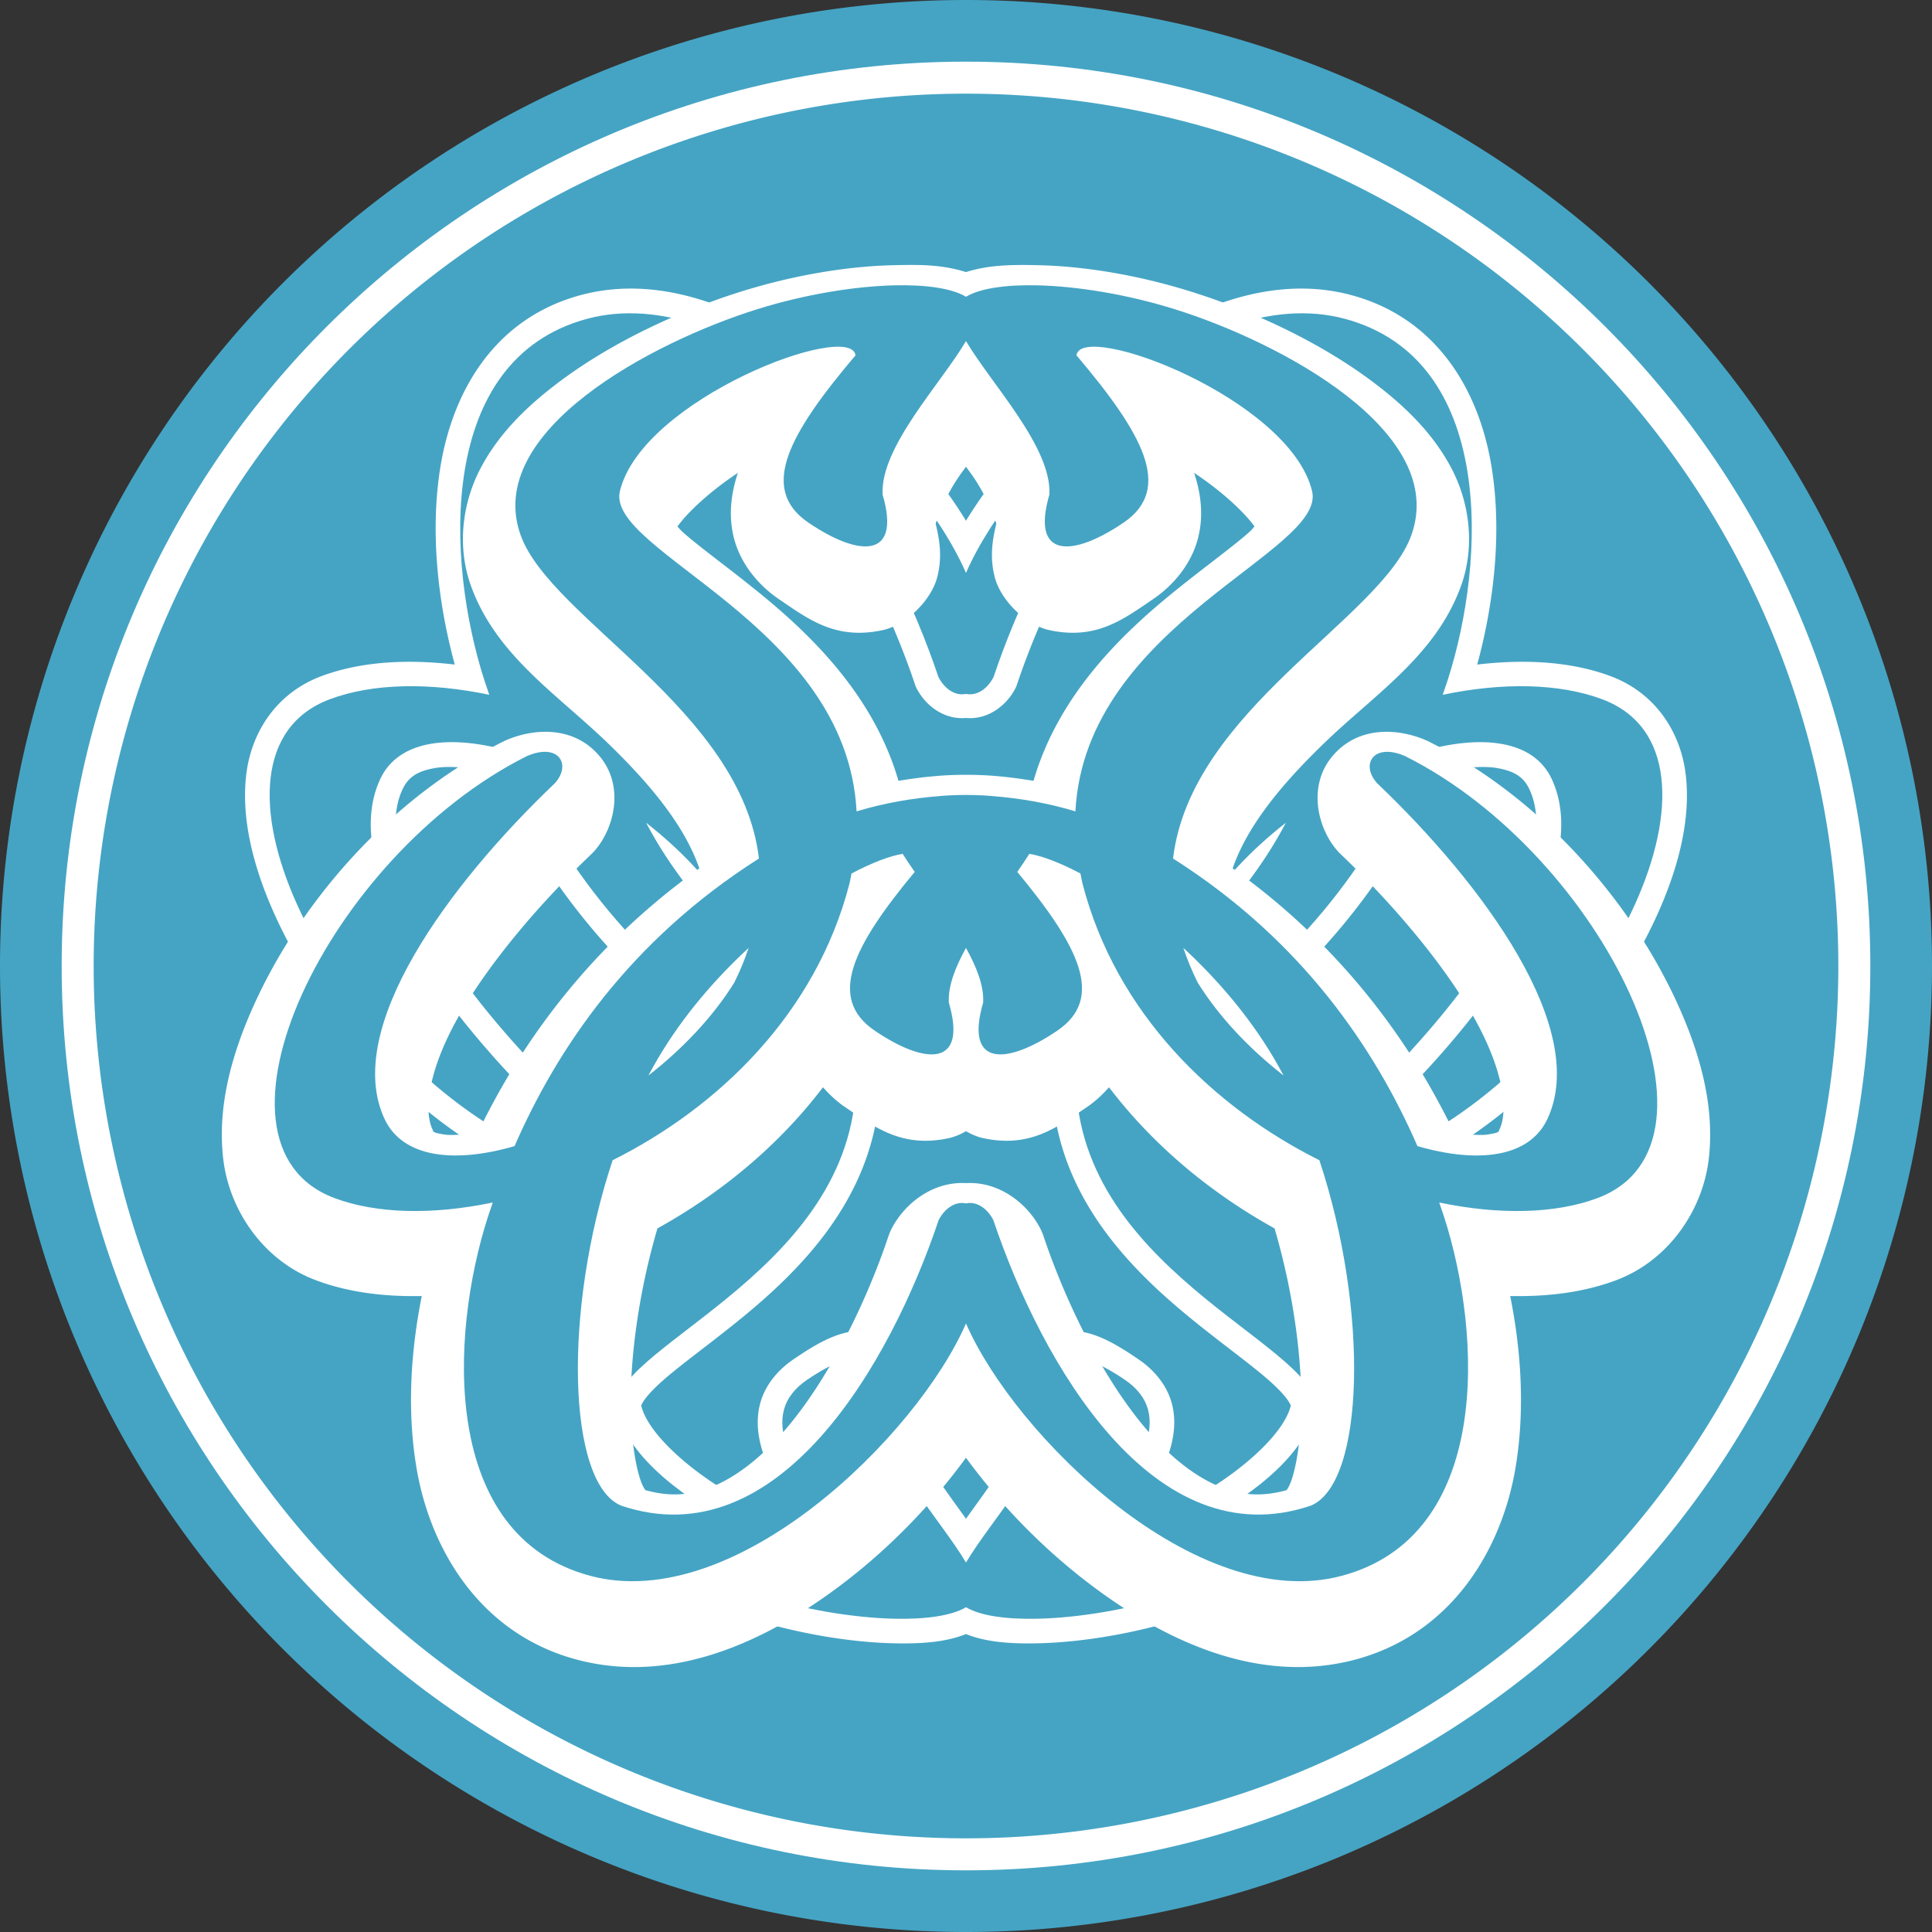
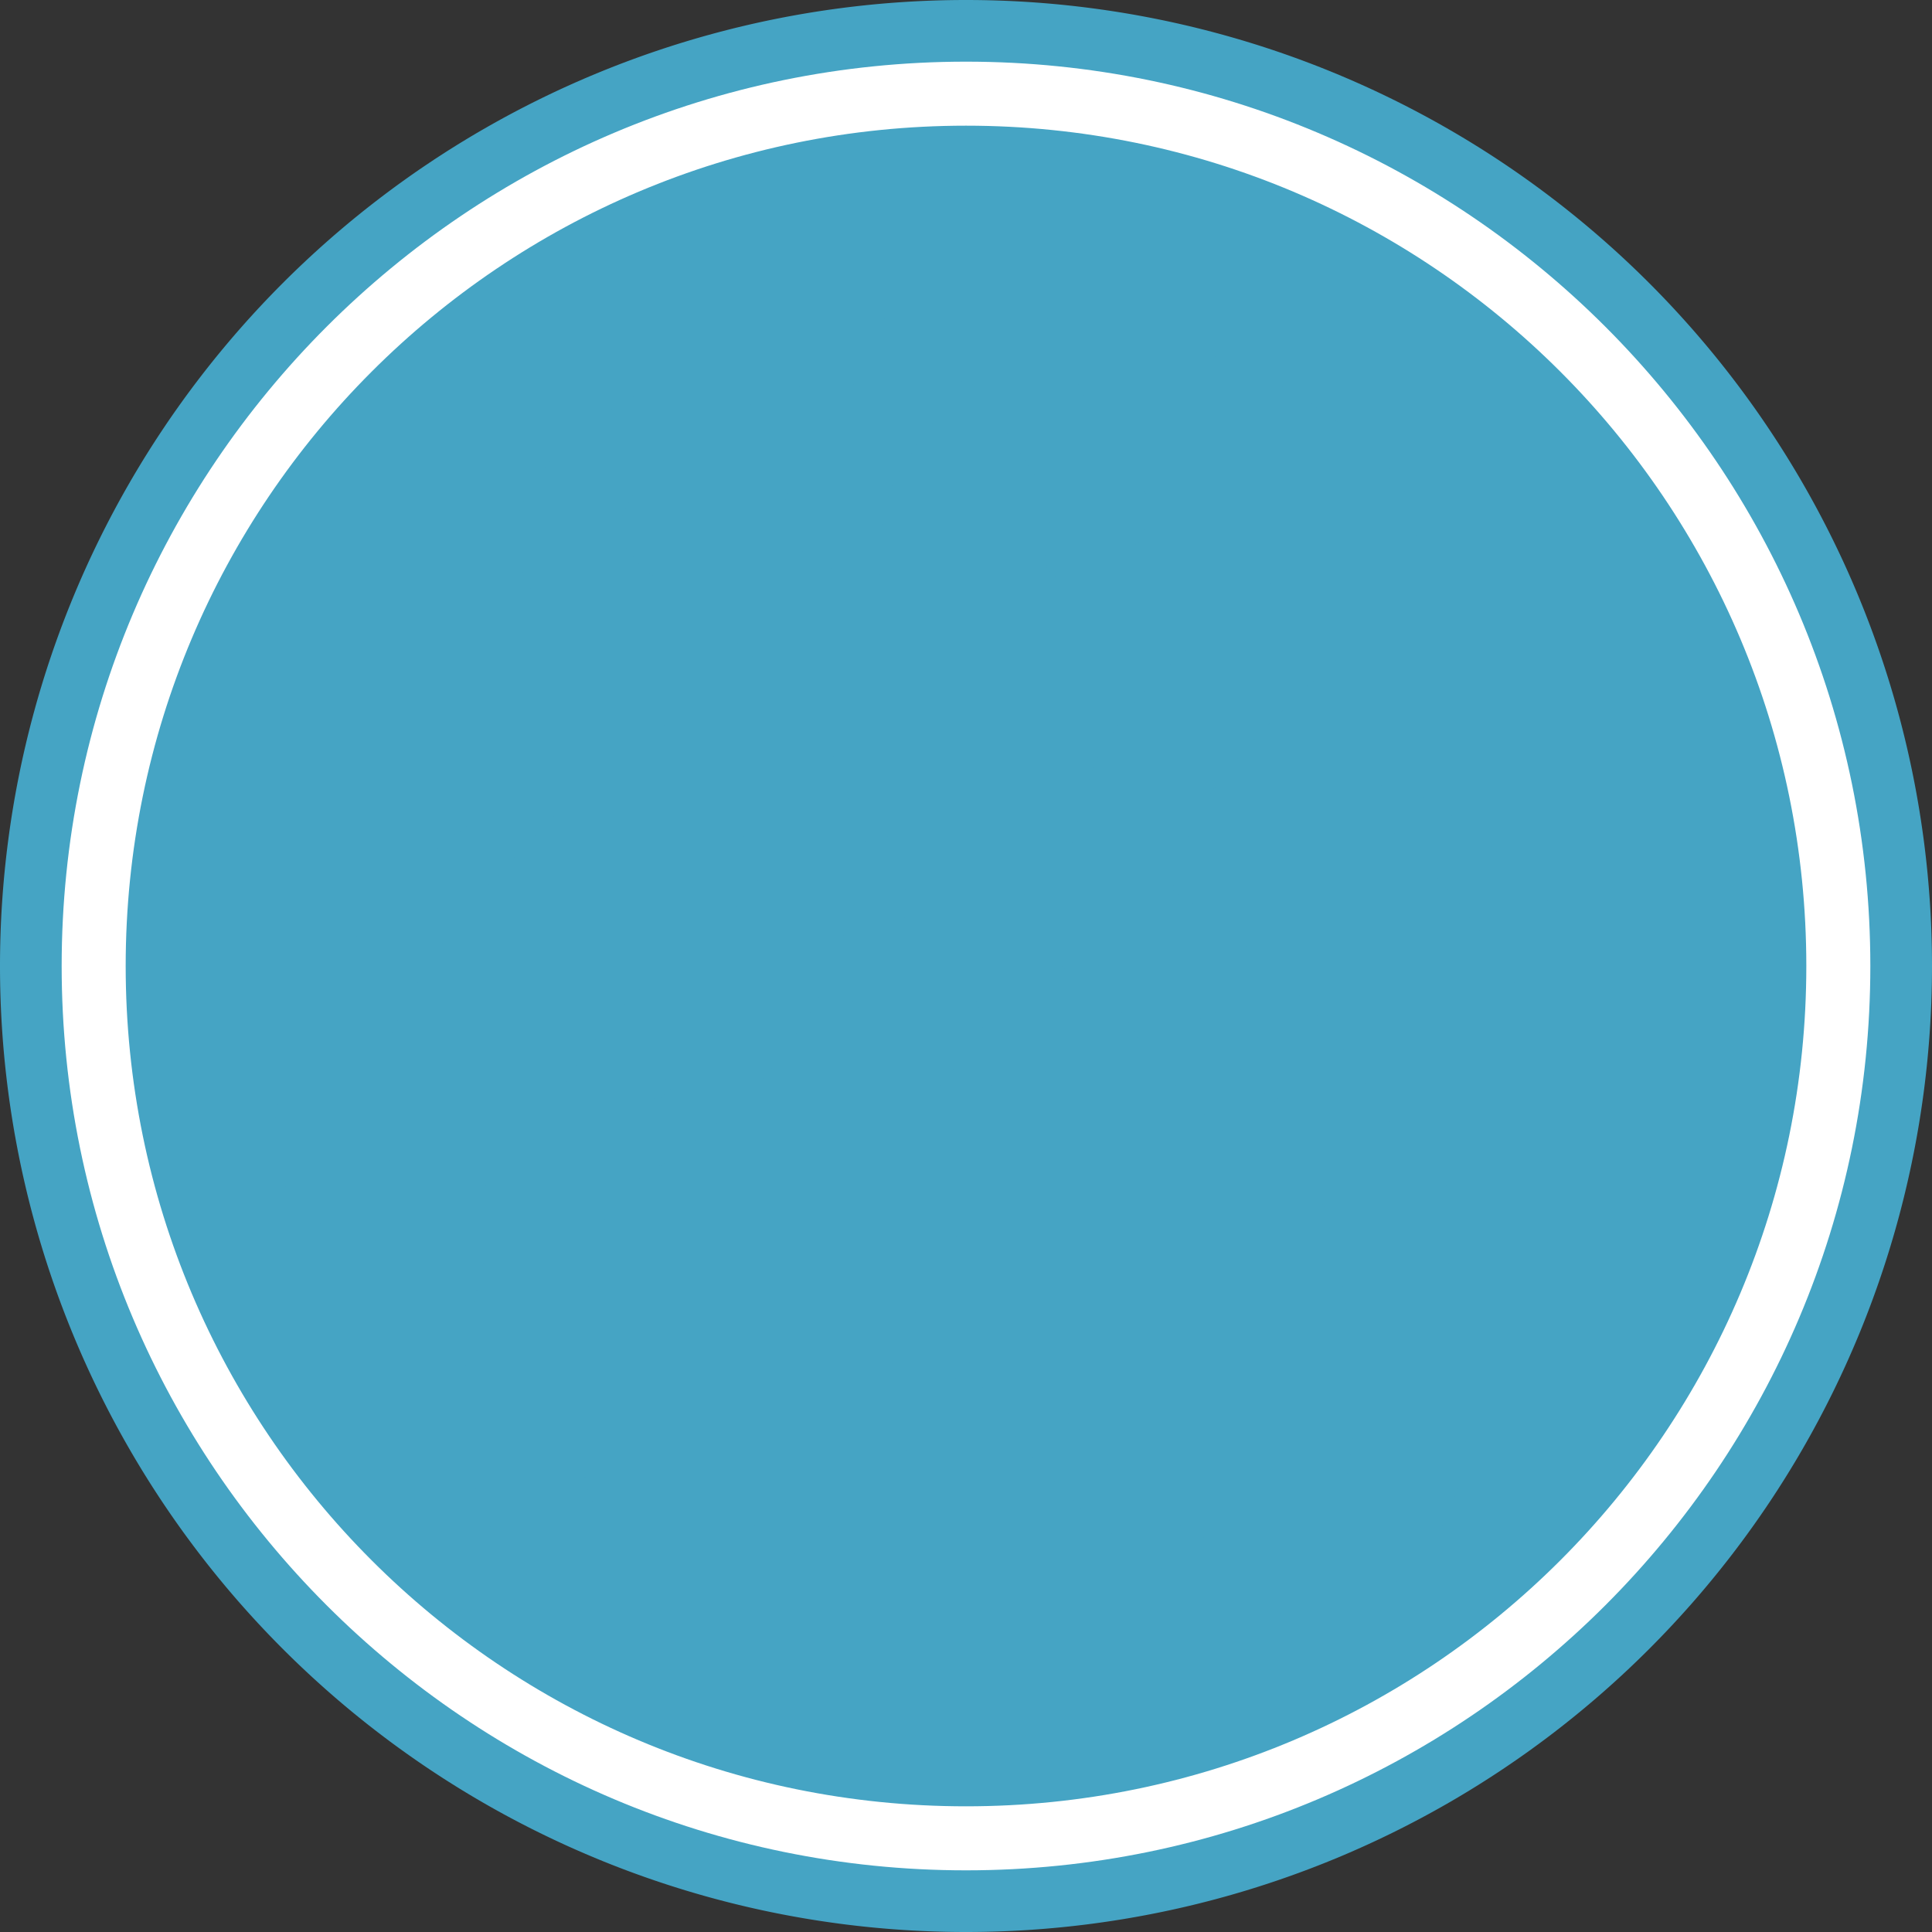
<svg xmlns="http://www.w3.org/2000/svg" xmlns:ns1="http://sodipodi.sourceforge.net/DTD/sodipodi-0.dtd" xmlns:ns2="http://www.inkscape.org/namespaces/inkscape" version="1.1" id="svg914" width="470" height="470" viewBox="0 0 470 470" ns1:docname="sc-logo.svg" ns2:version="1.1 (c68e22c387, 2021-05-23)">
  <rect x="0" y="0" width="470" height="470" fill="#333333" stroke="none" />
  <defs id="defs918" />
  <ns1:namedview id="namedview916" pagecolor="#ffffff" bordercolor="#111111" borderopacity="1" ns2:pageshadow="0" ns2:pageopacity="0" ns2:pagecheckerboard="1" showgrid="false" ns2:zoom="1.7544384" ns2:cx="43.318705" ns2:cy="96.042129" ns2:window-width="1920" ns2:window-height="1057" ns2:window-x="-8" ns2:window-y="-8" ns2:window-maximized="1" ns2:current-layer="layer1" fit-margin-top="0" fit-margin-left="0" fit-margin-right="0" fit-margin-bottom="0" />
  <g ns2:groupmode="layer" id="layer1" ns2:label="logo" transform="translate(186.533,43.553)">
    <g id="g8045-2" transform="matrix(0.856,0,0,-0.856,18.976,634.904)" style="fill:#f9fcfe;fill-opacity:1;stroke:#45a4c4;stroke-width:9.343;stroke-miterlimit:4;stroke-dasharray:none;stroke-opacity:1;paint-order:stroke fill markers" />
    <path style="color:#000000;fill:#45a4c4;stroke-width:4.172;stroke-linecap:round;stroke-linejoin:round;-inkscape-stroke:none;paint-order:stroke fill markers" d="m 283.467,191.447 a 235,235 0 0 1 -235,235 235,235 0 0 1 -235,-235 A 235,235 0 0 1 48.467,-43.553 235,235 0 0 1 283.467,191.447 Z" id="path12341" />
    <g id="path12341-2">
      <path style="color:#000000;fill:#ffffff;stroke-linecap:round;stroke-linejoin:round;-inkscape-stroke:none;paint-order:stroke fill markers" d="m 48.467,-28.553 c -121.41,2e-6 -220,98.59 -220,220 0,121.41 98.59,220 220,220 121.41,-10e-6 220,-98.59 220,-220 0,-121.41 -98.59,-220 -220,-220 z m 0,15.574 c 112.993,3e-6 204.426,91.432 204.426,204.426 0,112.993 -91.432,204.426 -204.426,204.426 -112.993,-10e-6 -204.426,-91.432 -204.426,-204.426 -1e-5,-112.993 91.432,-204.426 204.426,-204.426 z" id="path34894" />
-       <path style="color:#000000;fill:#45a4c4;stroke-width:15.574;stroke-linecap:round;stroke-linejoin:round;-inkscape-stroke:none;paint-order:stroke fill markers" d="M 260.68,191.447 A 212.213,212.213 0 0 1 48.467,403.66 212.213,212.213 0 0 1 -163.746,191.447 212.213,212.213 0 0 1 48.467,-20.766 212.213,212.213 0 0 1 260.68,191.447 Z" id="path34896" />
    </g>
    <g id="path1165-64">
-       <path style="color:#000000;fill:#ffffff;stroke-linecap:round;stroke-linejoin:round;-inkscape-stroke:none;paint-order:stroke fill markers" d="m -29.637,26.768 c -5.205,-0.354 -10.42,0.071 -15.572,1.453 -20.79,5.575 -31.076,23.067 -34.143,41.562 -2.715,16.38 -0.488,33.871 3.451,48.336 -11.907,-1.41 -23.104,-0.684 -32.506,2.842 -10.77,4.039 -17.002,13.496 -18.229,24.002 -1.226,10.506 1.597,22.212 6.963,34.066 10.733,23.708 31.956,48.233 57.846,61.178 a 5.977,5.977 0 0 0 0.283,0.133 c 5.202,2.269 11.198,2.333 14.82,-1.9 3.622,-4.234 2.27,-10.429 -1.102,-14.197 a 5.977,5.977 0 0 0 -0.33,-0.342 c -12.709,-12.11 -25.42,-26.867 -33.451,-40.805 -8.031,-13.938 -10.834,-26.413 -7.008,-34.611 1.36,-2.914 3.508,-4.405 7.744,-5.168 3.684,-0.664 8.884,-0.154 14.574,1.225 10.425,22.835 27.895,48.119 57.426,67.91 -2.997,14.425 -13.645,27.07 -25.563,38.588 -12.848,12.417 -26.949,22.488 -31.812,35.799 -2.919,7.989 -1.762,16.214 1.812,23.119 3.575,6.905 9.317,12.791 15.98,17.975 13.327,10.367 30.553,17.971 44.002,22.166 12.251,3.821 24.803,5.868 35.268,6.111 6.889,0.16 12.709,-0.265 17.646,-2.248 4.94,1.985 10.76,2.408 17.65,2.248 10.465,-0.243 23.017,-2.29 35.268,-6.111 13.449,-4.195 30.675,-11.799 44.002,-22.166 6.663,-5.184 12.406,-11.07 15.98,-17.975 3.575,-6.905 4.732,-15.13 1.812,-23.119 -4.863,-13.31 -18.964,-23.382 -31.812,-35.799 -11.917,-11.518 -22.565,-24.163 -25.562,-38.588 29.531,-19.791 47,-45.075 57.426,-67.91 5.69,-1.379 10.89,-1.888 14.574,-1.225 4.236,0.763 6.382,2.254 7.742,5.168 3.826,8.198 1.023,20.673 -7.008,34.611 -8.031,13.938 -20.74,28.695 -33.449,40.805 a 5.977,5.977 0 0 0 -0.33,0.342 c -3.371,3.768 -4.724,9.963 -1.102,14.197 3.622,4.234 9.619,4.169 14.82,1.9 a 5.977,5.977 0 0 0 0.283,-0.133 c 25.89,-12.945 47.113,-37.47 57.846,-61.178 5.366,-11.854 8.189,-23.56 6.963,-34.066 -1.226,-10.506 -7.458,-19.963 -18.229,-24.002 -9.402,-3.526 -20.6,-4.253 -32.506,-2.844 3.938,-14.464 6.166,-31.955 3.451,-48.334 C 173.219,51.288 162.932,33.796 142.143,28.221 121.534,22.694 99.907,32.458 82.023,46.287 68.044,57.097 56.169,70.532 48.465,83.137 40.76,70.532 28.885,57.097 14.906,46.287 1.494,35.915 -14.022,27.83 -29.637,26.768 Z m -6.707,12.016 c 8.96,-0.717 18.807,2.09 28.52,7.109 C -16.995,42.475 -27.338,41.929 -37.961,45.523 a 5.977,5.977 0 0 0 -0.377,0.141 c -5.793,2.405 -8.938,7.835 -10.986,14 -2.048,6.165 -3.054,13.607 -3.264,21.957 -0.419,16.7 2.446,37.001 8.779,56.088 a 5.977,5.977 0 0 0 2.998,3.463 c 24.795,12.41 47.24,34.165 54.938,63.965 0.121,0.508 0.231,1.188 0.432,2.164 a 5.977,5.977 0 0 0 3.066,4.082 c 5.455,2.877 10.13,4.757 14.387,5.432 a 5.977,5.977 0 0 0 6,-2.732 c 0.793,-1.267 1.759,-2.708 2.771,-4.143 A 5.977,5.977 0 0 0 40.5,202.676 c -7.304,-8.804 -12.284,-16.29 -13.846,-21.191 -0.781,-2.45 -0.761,-4.046 -0.404,-5.211 0.357,-1.165 1.073,-2.297 3.195,-3.74 4.758,-3.235 8.694,-4.219 9.885,-4.498 -0.003,0.94 -0.111,2.375 -0.807,4.756 a 5.977,5.977 0 0 0 -0.232,1.363 c -0.321,6.102 2.123,11.5 4.947,16.596 a 5.977,5.977 0 0 0 10.455,0 c 2.823,-5.094 5.271,-10.49 4.949,-16.596 a 5.977,5.977 0 0 0 -0.232,-1.363 c -0.696,-2.381 -0.804,-3.816 -0.807,-4.756 1.191,0.279 5.127,1.263 9.885,4.498 2.122,1.443 2.839,2.575 3.195,3.74 0.356,1.165 0.375,2.76 -0.406,5.211 -1.563,4.901 -6.543,12.387 -13.848,21.191 a 5.977,5.977 0 0 0 -0.283,7.264 c 1.017,1.44 1.984,2.881 2.773,4.143 a 5.977,5.977 0 0 0 6.002,2.732 c 4.256,-0.674 8.932,-2.554 14.387,-5.432 A 5.977,5.977 0 0 0 82.375,207.301 c 0.202,-0.982 0.311,-1.669 0.434,-2.18 7.701,-29.792 30.145,-51.541 54.936,-63.949 a 5.977,5.977 0 0 0 2.998,-3.463 c 6.333,-19.087 9.199,-39.387 8.779,-56.088 -0.21,-8.35 -1.215,-15.792 -3.264,-21.957 -2.048,-6.165 -5.193,-11.595 -10.986,-14 a 5.977,5.977 0 0 0 -0.377,-0.141 c -10.625,-3.595 -20.97,-3.05 -30.143,0.369 11.849,-6.124 23.904,-8.914 34.295,-6.127 15.934,4.273 22.835,16.228 25.445,31.973 2.61,15.745 -0.128,34.625 -4.539,48.346 -0.341,1.062 -0.75,2.234 -1.166,3.449 a 5.977,5.977 0 0 0 6.879,7.787 c 13.87,-2.905 26.657,-2.473 35.477,0.834 6.912,2.592 9.707,6.95 10.553,14.195 0.846,7.245 -1.214,17.225 -5.979,27.75 -8.563,18.915 -25.634,39.328 -45.5,51.537 10.903,-11.186 21.309,-23.786 28.678,-36.574 8.915,-15.471 13.971,-31.728 7.482,-45.633 -3.106,-6.655 -9.547,-10.633 -16.455,-11.877 -6.908,-1.244 -14.541,-0.312 -22.492,1.998 a 5.977,5.977 0 0 0 -3.811,3.352 c -9.95,22.833 -26.982,48.387 -57.613,67.818 a 5.977,5.977 0 0 0 -2.734,5.75 c 2.441,20.566 16.401,36.227 29.787,49.164 13.386,12.937 26.302,24.214 28.893,31.305 1.747,4.781 1.203,8.877 -1.201,13.521 -2.405,4.645 -6.921,9.537 -12.703,14.035 -11.565,8.996 -27.985,16.374 -40.223,20.191 -11.172,3.485 -22.889,5.361 -31.986,5.572 -7.267,0.169 -13.006,-1.169 -14.279,-1.939 a 5.977,5.977 0 0 0 -2.689,0 5.977,5.977 0 0 0 4.744,-2.711 c 2.703,-4.586 7.985,-11.175 12.611,-18.135 4.626,-6.959 9.095,-14.351 8.648,-22.832 a 5.977,5.977 0 0 0 -0.23,-1.361 c -0.696,-2.381 -0.804,-3.816 -0.807,-4.756 1.193,0.279 5.129,1.264 9.885,4.498 2.213,1.505 2.914,2.658 3.256,3.891 0.342,1.232 0.306,2.989 -0.625,5.639 -1.863,5.3 -7.424,13.278 -15.379,22.68 a 5.977,5.977 0 0 0 -1.354,4.705 c 0.292,2.043 1.636,4.134 3.15,5.254 1.514,1.12 3.009,1.536 4.379,1.766 2.739,0.46 5.317,0.179 8.227,-0.365 5.819,-1.088 12.781,-3.537 19.955,-6.994 14.333,-6.906 29.928,-17.181 33.701,-32.158 0.991,-3.791 -0.195,-7.609 -1.975,-10.447 -1.785,-2.846 -4.163,-5.213 -6.904,-7.635 -5.483,-4.844 -12.581,-9.828 -19.721,-15.678 C 96.151,255.98 82.313,241.513 81.25,221.014 a 5.977,5.977 0 0 0 -7.707,-5.41 c -6.362,1.934 -12.936,3.029 -19.021,3.502 a 5.977,5.977 0 0 0 -0.176,0.016 c -0.55,0.059 -1.326,0.102 -2.215,0.156 -1.272,0.062 -2.467,0.09 -3.656,0.088 a 5.977,5.977 0 0 0 -0.02,0 c -1.191,0.002 -2.388,-0.026 -3.66,-0.088 -0.88,-0.054 -1.652,-0.097 -2.205,-0.156 a 5.977,5.977 0 0 0 -0.174,-0.016 c -6.087,-0.473 -12.663,-1.567 -19.027,-3.502 a 5.977,5.977 0 0 0 -7.707,5.41 c -1.063,20.499 -14.899,34.967 -29.18,46.666 -7.14,5.85 -14.238,10.834 -19.721,15.678 -2.742,2.422 -5.12,4.788 -6.904,7.635 -1.778,2.837 -2.966,6.651 -1.979,10.439 3.77,14.982 19.37,25.259 33.705,32.166 7.175,3.457 14.136,5.906 19.955,6.994 2.909,0.544 5.487,0.825 8.227,0.365 1.37,-0.23 2.865,-0.645 4.379,-1.766 1.514,-1.12 2.859,-3.211 3.15,-5.254 a 5.977,5.977 0 0 0 -1.354,-4.705 c -7.955,-9.401 -13.518,-17.38 -15.381,-22.68 -0.931,-2.65 -0.965,-4.406 -0.623,-5.639 0.342,-1.232 1.043,-2.386 3.256,-3.891 4.756,-3.234 8.691,-4.219 9.885,-4.498 -0.003,0.94 -0.111,2.375 -0.807,4.756 a 5.977,5.977 0 0 0 -0.23,1.361 c -0.446,8.481 4.021,15.873 8.646,22.832 4.625,6.959 9.906,13.548 12.609,18.135 a 5.977,5.977 0 0 0 4.744,2.711 5.977,5.977 0 0 0 -2.688,0 c -1.277,0.772 -7.013,2.108 -14.277,1.939 -9.098,-0.212 -20.815,-2.087 -31.986,-5.572 -12.238,-3.817 -28.658,-11.195 -40.223,-20.191 -5.782,-4.498 -10.299,-9.391 -12.703,-14.035 -2.405,-4.645 -2.948,-8.74 -1.201,-13.521 2.591,-7.09 15.507,-18.368 28.893,-31.305 13.386,-12.937 27.346,-28.598 29.787,-49.164 a 5.977,5.977 0 0 0 -2.734,-5.75 C -29.703,185.29 -46.736,159.735 -56.686,136.902 a 5.977,5.977 0 0 0 -3.811,-3.352 c -7.951,-2.31 -15.586,-3.243 -22.494,-1.998 -6.908,1.244 -13.349,5.222 -16.455,11.877 -6.489,13.904 -1.43,30.162 7.484,45.633 7.369,12.788 17.774,25.388 28.678,36.574 -19.866,-12.209 -36.937,-32.622 -45.5,-51.537 -4.765,-10.525 -6.824,-20.505 -5.979,-27.75 0.846,-7.245 3.641,-11.603 10.553,-14.195 8.82,-3.307 21.606,-3.739 35.477,-0.834 a 5.977,5.977 0 0 0 6.879,-7.787 c -0.416,-1.215 -0.825,-2.387 -1.166,-3.449 -4.411,-13.72 -7.151,-32.601 -4.541,-48.346 2.61,-15.745 9.513,-27.699 25.447,-31.973 1.872,-0.502 3.8,-0.825 5.77,-0.982 z m 14.064,16.164 c 3.743,0.109 7.317,0.916 10.826,2.291 7.019,2.749 13.755,7.973 19.896,14.852 C 20.726,85.847 30.388,106.052 36.098,123.062 a 5.977,5.977 0 0 0 0.363,0.857 c 2.321,4.459 6.925,7.645 11.988,7.189 5.078,0.474 9.697,-2.72 12.023,-7.189 a 5.977,5.977 0 0 0 0.363,-0.857 c 5.71,-17.01 15.369,-37.216 27.652,-50.973 6.142,-6.878 12.879,-12.102 19.898,-14.852 6.929,-2.714 14.113,-3.189 22.365,-0.471 0.827,0.382 2.701,2.269 4.162,6.666 1.487,4.474 2.469,10.958 2.658,18.488 0.363,14.464 -2.181,32.796 -7.574,49.891 -18.477,9.721 -35.722,24.353 -47.34,43.602 -0.122,-0.884 -0.278,-1.766 -0.545,-2.637 -1.245,-4.068 -4.122,-7.557 -7.904,-10.129 -6.731,-4.577 -12.836,-8.121 -20.051,-6.58 -2.105,0.45 -4.126,1.844 -5.691,3.633 -1.565,-1.789 -3.586,-3.183 -5.691,-3.633 -7.214,-1.541 -13.322,2.003 -20.053,6.58 -3.782,2.572 -6.658,6.062 -7.902,10.129 -0.267,0.871 -0.422,1.753 -0.545,2.637 -11.618,-19.248 -28.863,-33.881 -47.34,-43.602 -5.393,-17.095 -7.937,-35.427 -7.574,-49.891 0.189,-7.53 1.17,-14.014 2.656,-18.488 1.461,-4.397 3.337,-6.284 4.164,-6.666 4.072,-1.341 7.892,-1.927 11.539,-1.82 z M 79.037,64.777 C 65.472,80.229 55.786,100.834 49.77,118.553 c -0.619,1.074 -0.77,0.691 0.006,0.865 a 5.977,5.977 0 0 0 -2.617,-0.002 c 0.774,-0.173 0.625,0.21 0.006,-0.863 C 41.149,100.838 31.466,80.24 17.906,64.789 29.484,75.913 38.8,88.608 42.986,98.213 a 5.977,5.977 0 0 0 10.957,0 c 4.187,-9.608 13.51,-22.309 25.094,-33.436 z m 47.361,85.84 a 5.977,5.977 0 0 0 -3.785,1.264 c -8.754,6.835 -16.653,15.04 -22.434,24.316 a 5.977,5.977 0 0 0 -0.273,0.488 c -1.597,3.194 -2.828,6.285 -3.836,9.262 a 5.977,5.977 0 0 0 9.719,6.307 c 8.469,-7.827 16.743,-17.322 23.301,-28.416 0.87,-1.471 1.69,-2.957 2.479,-4.439 a 5.977,5.977 0 0 0 -5.17,-8.781 z m -157.203,0.178 a 5.977,5.977 0 0 0 -3.83,8.604 c 0.788,1.482 1.609,2.968 2.479,4.439 6.557,11.094 14.832,20.589 23.301,28.416 a 5.977,5.977 0 0 0 9.717,-6.307 c -1.008,-2.976 -2.237,-6.068 -3.834,-9.262 a 5.977,5.977 0 0 0 -0.273,-0.488 C -9.027,166.921 -16.925,158.716 -25.68,151.881 a 5.977,5.977 0 0 0 -5.125,-1.086 z m 57.506,77.871 c 5.027,1.124 10.005,1.977 14.703,2.346 1.004,0.104 1.92,0.151 2.709,0.199 a 5.977,5.977 0 0 0 0.072,0.004 c 1.472,0.072 2.887,0.106 4.289,0.104 1.398,0.002 2.805,-0.032 4.27,-0.104 a 5.977,5.977 0 0 0 0.074,-0.004 c 0.786,-0.048 1.704,-0.094 2.715,-0.199 4.697,-0.369 9.674,-1.222 14.699,-2.346 3.781,21.724 18.971,37.077 32.623,48.262 7.547,6.183 14.74,11.287 19.383,15.389 2.321,2.051 3.965,3.87 4.689,5.025 0.724,1.155 0.526,1.14 0.545,1.07 a 5.977,5.977 0 0 0 -0.019,0.08 c -1.897,7.589 -14.523,18.176 -27.312,24.338 -4.651,2.241 -8.975,3.751 -12.777,4.84 4.502,-5.939 8.326,-11.636 10.266,-17.154 1.464,-4.165 2.045,-8.548 0.867,-12.795 -1.177,-4.247 -4.128,-7.912 -8.055,-10.582 -6.731,-4.577 -12.838,-8.123 -20.053,-6.582 -3.607,0.771 -7.159,4.163 -8.127,7.93 -0.876,3.408 -0.408,6.93 0.656,10.936 0.091,3.177 -2.512,9.213 -6.648,15.436 -2.458,3.697 -5.183,7.4 -7.805,11.059 -2.621,-3.659 -5.346,-7.362 -7.803,-11.059 -4.136,-6.223 -6.737,-12.259 -6.646,-15.436 1.064,-4.006 1.533,-7.527 0.656,-10.936 -0.968,-3.766 -4.522,-7.159 -8.129,-7.93 -7.214,-1.541 -13.32,2.005 -20.051,6.582 -3.927,2.67 -6.877,6.335 -8.055,10.582 -1.177,4.247 -0.599,8.63 0.865,12.795 C 1.242,316.034 5.068,321.731 9.57,327.67 5.768,326.581 1.444,325.071 -3.207,322.83 -15.996,316.668 -28.622,306.082 -30.52,298.492 a 5.977,5.977 0 0 0 -0.02,-0.08 c 0.018,0.07 -0.179,0.085 0.545,-1.07 0.724,-1.155 2.368,-2.975 4.689,-5.025 4.642,-4.101 11.836,-9.205 19.383,-15.389 13.653,-11.185 28.842,-26.538 32.623,-48.262 z" id="path34902" />
-       <path style="color:#000000;fill:#45a4c4;stroke-width:11.953;stroke-linecap:round;stroke-linejoin:round;-inkscape-stroke:none;paint-order:stroke fill markers" d="m 30.956,350.234 c -9.781,-0.227 -21.915,-2.189 -33.626,-5.842 -25.687,-8.012 -67.293,-29.963 -57.961,-55.504 7.454,-20.401 54.034,-42.696 58.357,-79.122 -31.792,-20.167 -49.591,-46.841 -59.891,-70.476 -14.688,-4.268 -27.398,-2.903 -31.864,6.666 -10.315,22.103 15.719,57.467 41.751,82.271 4.175,4.666 0.82,9.991 -6.876,6.634 -48.626,-24.313 -82.519,-95.042 -47.154,-108.304 10.362,-3.886 24.127,-4.161 38.801,-1.088 -0.408,-1.192 -0.829,-2.395 -1.202,-3.556 C -78.041,92.884 -80.385,43.842 -43.661,33.993 -8.074,24.45 36.475,68.315 48.465,95.824 60.454,68.315 105.007,24.45 140.594,33.993 c 36.724,9.849 34.381,58.89 25.048,87.921 -0.373,1.161 -0.794,2.364 -1.202,3.556 14.674,-3.073 28.439,-2.798 38.801,1.088 35.364,13.262 1.472,83.991 -47.154,108.304 -7.697,3.357 -11.051,-1.968 -6.876,-6.634 26.032,-24.804 52.065,-60.168 41.751,-82.271 -4.466,-9.569 -17.176,-10.934 -31.864,-6.666 -10.299,23.635 -28.099,50.309 -59.891,70.476 4.323,36.426 50.903,58.721 58.357,79.122 9.332,25.541 -32.275,47.491 -57.961,55.504 -11.711,3.653 -23.845,5.615 -33.626,5.842 -7.815,0.182 -14.118,-0.747 -17.512,-2.8 -3.395,2.051 -9.696,2.981 -17.509,2.8 z m 17.509,-13.66 c 6.221,-10.555 21.052,-25.995 20.44,-37.617 -4.666,-15.963 5.896,-15.226 18.175,-6.876 12.279,8.35 4.664,21.857 -11.545,41.013 1.228,8.596 52.066,-10.558 57.715,-33.152 3.951,-14.925 -55.581,-32.57 -57.968,-78.619 -6.855,2.084 -13.838,3.239 -20.298,3.741 -0.806,0.087 -1.67,0.129 -2.532,0.182 -1.377,0.067 -2.686,0.099 -3.987,0.096 -1.301,0.002 -2.611,-0.029 -3.988,-0.096 -0.86,-0.053 -1.721,-0.096 -2.525,-0.182 -6.461,-0.502 -13.445,-1.657 -20.301,-3.741 -2.388,46.049 -61.919,63.694 -57.968,78.619 5.648,22.594 56.487,41.747 57.715,33.152 -16.209,-19.156 -23.824,-32.663 -11.545,-41.013 12.279,-8.35 22.842,-9.087 18.175,6.876 -0.612,11.622 14.215,27.062 20.437,37.617 z M 32.947,210.912 c 0.866,-1.383 1.884,-2.905 2.953,-4.419 -14.941,-18.009 -21.625,-30.87 -9.815,-38.901 12.279,-8.35 22.842,-9.087 18.175,6.876 -0.216,4.103 1.609,8.702 4.205,13.386 2.596,-4.684 4.425,-9.282 4.209,-13.386 -4.666,-15.963 5.896,-15.226 18.175,-6.876 11.81,8.031 5.124,20.891 -9.819,38.901 1.069,1.515 2.091,3.035 2.957,4.419 3.07,-0.486 7.437,-2.127 12.533,-4.815 0.167,-0.81 0.288,-1.6 0.489,-2.425 8.215,-31.849 32.049,-54.824 58.061,-67.844 C 147.27,99.059 146.171,56.661 132.979,51.184 94.408,38.133 66.958,86.042 55.17,121.161 c -1.645,3.161 -4.33,4.622 -6.705,4.087 -2.375,0.532 -5.057,-0.928 -6.702,-4.087 C 29.975,86.042 2.526,38.133 -36.046,51.184 c -13.191,5.476 -14.291,47.875 -2.09,84.643 26.012,13.02 49.846,35.995 58.061,67.844 0.201,0.825 0.322,1.615 0.489,2.425 5.096,2.688 9.464,4.329 12.533,4.815 z M -4.799,187.864 c -0.937,-2.768 -2.063,-5.593 -3.52,-8.506 -5.32,-8.536 -12.745,-16.29 -21.039,-22.766 0.759,1.427 1.537,2.835 2.347,4.205 6.195,10.481 14.09,19.56 22.213,27.067 z m 106.531,0 c 8.123,-7.507 16.018,-16.586 22.213,-27.067 0.81,-1.37 1.588,-2.778 2.347,-4.205 -8.294,6.476 -15.72,14.229 -21.039,22.766 -1.457,2.914 -2.583,5.738 -3.52,8.506 z" id="path34904" />
-     </g>
+       </g>
    <g id="path1165-64-7">
      <path style="color:#000000;fill:#45a4c4;stroke-width:25.709;stroke-linecap:round;stroke-linejoin:round;-inkscape-stroke:none" d="M 31.085,33.814 C 21.375,34.039 9.33,35.986 -2.295,39.613 -27.794,47.566 -69.096,69.356 -59.832,94.71 c 7.4,20.251 53.638,42.384 57.93,78.542 -31.559,20.02 -49.228,46.498 -59.452,69.96 -14.58,4.236 -27.198,2.882 -31.631,-6.617 -10.239,-21.941 15.603,-57.046 41.445,-81.669 4.144,-4.632 0.814,-9.918 -6.826,-6.585 -48.27,24.135 -81.915,94.346 -46.809,107.511 10.286,3.857 23.95,4.13 38.517,1.08 -0.405,1.183 -0.823,2.377 -1.193,3.53 -9.264,28.818 -11.59,77.5 24.865,87.277 35.326,9.474 79.549,-34.071 91.451,-61.378 11.902,27.307 56.128,70.852 91.455,61.378 36.455,-9.777 34.129,-58.459 24.865,-87.277 -0.371,-1.153 -0.788,-2.347 -1.193,-3.53 14.567,3.051 28.231,2.778 38.517,-1.08 35.106,-13.165 1.461,-83.376 -46.809,-107.511 -7.641,-3.333 -10.97,1.953 -6.826,6.585 25.842,24.623 51.684,59.728 41.445,81.669 -4.433,9.499 -17.051,10.854 -31.631,6.617 C 148.064,219.751 130.395,193.272 98.836,173.253 103.127,137.094 149.366,114.961 156.765,94.71 166.029,69.356 124.727,47.566 99.229,39.613 87.603,35.986 75.558,34.039 65.849,33.814 58.091,33.633 51.834,34.555 48.465,36.593 45.095,34.556 38.84,33.633 31.085,33.814 Z m 17.38,13.56 c 6.176,10.478 20.898,25.805 20.291,37.342 -4.632,15.846 5.853,15.115 18.042,6.826 12.189,-8.289 4.629,-21.697 -11.461,-40.712 1.219,-8.533 51.685,10.48 57.292,32.909 3.922,14.816 -55.174,32.331 -57.544,78.043 -6.805,-2.069 -13.737,-3.215 -20.149,-3.714 -0.801,-0.086 -1.658,-0.128 -2.514,-0.181 -1.367,-0.067 -2.666,-0.098 -3.958,-0.096 -1.291,-0.002 -2.591,0.029 -3.958,0.096 -0.853,0.052 -1.708,0.095 -2.507,0.181 -6.414,0.498 -13.346,1.645 -20.153,3.714 C 19.477,116.069 -39.618,98.554 -35.696,83.738 -30.089,61.31 20.377,42.297 21.596,50.829 5.506,69.845 -2.054,83.253 10.135,91.541 22.325,99.83 32.81,100.562 28.178,84.715 27.571,73.179 42.289,57.851 48.465,47.374 Z M 33.06,172.116 c 0.859,1.373 1.87,2.883 2.932,4.387 -14.832,17.877 -21.467,30.644 -9.743,38.616 12.189,8.289 22.674,9.02 18.042,-6.826 -0.214,-4.073 1.598,-8.638 4.174,-13.287 2.577,4.65 4.392,9.214 4.178,13.287 -4.632,15.846 5.853,15.115 18.042,6.826 11.724,-7.972 5.086,-20.738 -9.747,-38.616 1.061,-1.504 2.075,-3.013 2.935,-4.387 3.047,0.483 7.383,2.111 12.441,4.78 0.165,0.804 0.286,1.588 0.485,2.408 8.155,31.616 31.814,54.423 57.636,67.347 12.111,36.499 11.02,78.587 -2.075,84.023 -38.289,12.956 -65.538,-34.603 -77.24,-69.465 -1.633,-3.138 -4.298,-4.588 -6.656,-4.057 -2.357,-0.528 -5.02,0.921 -6.653,4.057 -11.702,34.862 -38.95,82.42 -77.24,69.465 -13.095,-5.436 -14.186,-47.524 -2.075,-84.023 25.822,-12.925 49.481,-35.732 57.636,-67.347 0.199,-0.819 0.32,-1.603 0.485,-2.408 5.058,-2.668 9.394,-4.297 12.441,-4.78 z m -37.469,22.879 c -0.93,2.748 -2.048,5.552 -3.494,8.444 -5.281,8.474 -12.652,16.17 -20.885,22.599 0.753,-1.416 1.526,-2.814 2.33,-4.174 6.15,-10.404 13.987,-19.417 22.05,-26.869 z m 105.751,0 c 8.063,7.452 15.901,16.465 22.05,26.869 0.804,1.36 1.576,2.758 2.33,4.174 -8.234,-6.429 -15.605,-14.125 -20.885,-22.599 -1.446,-2.893 -2.564,-5.696 -3.494,-8.444 z" id="path34910" />
-       <path style="color:#000000;fill:#ffffff;stroke-linecap:round;stroke-linejoin:round;-inkscape-stroke:none" d="m 37.242,20.924 c -2.081,-0.05 -4.223,-0.013 -6.457,0.039 -11.18,0.26 -24.122,2.391 -36.908,6.379 -14.051,4.383 -31.619,12.064 -45.869,23.148 -7.125,5.542 -13.534,11.96 -17.76,20.123 -4.226,8.163 -5.731,18.72 -2.154,28.508 6.144,16.815 20.829,26.113 33.271,38.139 10.172,9.831 18.613,19.961 22.23,30.441 -26.722,19.075 -43.438,42.589 -53.83,64.211 -3.539,0.58 -6.669,0.815 -8.461,0.492 -2.658,-0.479 -2.302,-0.517 -2.641,-1.244 -2.256,-4.834 -0.779,-15.027 6.682,-27.975 7.461,-12.948 19.721,-27.27 31.982,-38.953 a 12.856,12.856 0 0 0 0.711,-0.734 c 4.833,-5.402 7.504,-15.832 1.195,-23.207 -6.309,-7.375 -16.01,-6.668 -22.74,-3.732 a 12.856,12.856 0 0 0 -0.609,0.285 c -27.526,13.763 -49.282,38.993 -60.633,64.066 -5.675,12.537 -8.916,25.157 -7.479,37.475 1.438,12.317 9.611,24.657 22.537,29.504 7.943,2.978 16.672,4.027 25.764,3.846 -2.605,13.006 -3.662,27.471 -1.318,41.609 3.308,19.953 15.478,40.522 38.928,46.811 23.718,6.361 47.028,-4.7 65.703,-19.143 11.527,-8.914 21.33,-19.345 29.078,-29.936 7.748,10.591 17.552,21.021 29.08,29.936 18.677,14.443 41.986,25.503 65.705,19.143 23.449,-6.289 35.62,-26.858 38.928,-46.811 2.344,-14.139 1.287,-28.603 -1.318,-41.609 9.092,0.181 17.819,-0.867 25.762,-3.846 12.926,-4.847 21.101,-17.186 22.539,-29.504 1.438,-12.317 -1.805,-24.938 -7.48,-37.475 -11.351,-25.074 -33.105,-50.303 -60.631,-64.066 a 12.856,12.856 0 0 0 -0.609,-0.285 c -6.73,-2.936 -16.431,-3.642 -22.74,3.732 -6.309,7.375 -3.638,17.805 1.195,23.207 a 12.856,12.856 0 0 0 0.711,0.734 c 12.261,11.683 24.521,26.005 31.982,38.953 7.461,12.948 8.938,23.14 6.682,27.975 -0.339,0.727 0.017,0.765 -2.641,1.244 -1.792,0.323 -4.922,0.088 -8.461,-0.492 -10.392,-21.622 -27.109,-45.136 -53.83,-64.211 3.617,-10.481 12.059,-20.611 22.23,-30.441 12.443,-12.025 27.128,-21.324 33.271,-38.139 3.576,-9.788 2.072,-20.345 -2.154,-28.508 C 162.459,62.45 156.051,56.033 148.926,50.49 134.676,39.405 117.108,31.725 103.057,27.342 90.27,23.353 77.328,21.223 66.148,20.963 59.733,20.814 54.077,20.86 48.461,22.635 44.805,21.481 41.133,21.017 37.242,20.924 Z m 11.223,49.062 c 0.646,0.914 1.389,1.881 1.984,2.777 3.797,5.712 5.31,10.76 5.396,11.078 -1.024,4.185 -1.6,8.283 -0.389,12.992 1.474,5.732 7.648,11.703 13.326,12.916 11.356,2.426 17.876,-2.569 25.242,-7.578 4.891,-3.326 9.121,-8.419 10.773,-14.381 1.596,-5.757 0.799,-11.413 -0.842,-16.309 6.895,4.55 12.326,9.713 14.701,13.047 -0.562,0.6 -0.6,0.759 -1.543,1.592 -4.122,3.641 -11.317,8.778 -19.045,15.109 -12.583,10.309 -27.291,24.878 -33.174,45.166 -3.006,-0.474 -6.002,-0.906 -8.857,-1.131 -1.161,-0.114 -2.141,-0.167 -2.83,-0.209 a 12.856,12.856 0 0 0 -0.158,-0.01 c -1.562,-0.076 -3.081,-0.112 -4.588,-0.109 -1.503,-0.002 -3.02,0.033 -4.582,0.109 a 12.856,12.856 0 0 0 -0.156,0.01 c -0.695,0.042 -1.672,0.095 -2.824,0.209 -2.857,0.224 -5.855,0.655 -8.863,1.129 C 26.154,126.108 11.446,111.539 -1.137,101.23 -8.864,94.899 -16.06,89.762 -20.182,86.121 c -0.943,-0.833 -0.983,-0.992 -1.545,-1.592 2.375,-3.334 7.807,-8.497 14.703,-13.047 -1.641,4.896 -2.44,10.552 -0.844,16.309 1.653,5.962 5.883,11.055 10.773,14.381 7.367,5.009 13.888,10.004 25.244,7.578 5.678,-1.213 11.852,-7.184 13.326,-12.916 1.211,-4.709 0.635,-8.806 -0.389,-12.99 0.086,-0.316 1.599,-5.369 5.396,-11.082 0.595,-0.895 1.335,-1.862 1.98,-2.775 z m -96.588,10.463 c -0.006,0.022 -0.002,0.044 -0.008,0.066 -0.009,0.037 -0.028,0.068 -0.037,0.105 z m 193.18,0 0.043,0.172 c -0.008,-0.034 -0.025,-0.062 -0.033,-0.096 -0.007,-0.026 -0.003,-0.051 -0.01,-0.076 z M -22.08,117.479 c 1.557,1.212 3.093,2.363 4.65,3.639 13.704,11.228 25.536,23.906 26.439,41.33 a 12.856,12.856 0 0 0 2.211,5.979 12.856,12.856 0 0 0 -0.848,0.725 C 6.822,147.379 -7.693,131.41 -20.768,118.773 c -0.492,-0.476 -0.824,-0.823 -1.312,-1.295 z m 141.094,0 c -0.488,0.472 -0.82,0.819 -1.312,1.295 -13.075,12.636 -27.59,28.605 -31.141,50.377 a 12.856,12.856 0 0 0 -0.848,-0.725 12.856,12.856 0 0 0 2.211,-5.979 c 0.903,-17.424 12.735,-30.102 26.439,-41.33 1.557,-1.276 3.093,-2.426 4.65,-3.639 z m -70.568,53.168 a 12.856,12.856 0 0 0 0.043,0 c 0.477,-8.8e-4 0.99,0.025 1.477,0.035 a 12.856,12.856 0 0 0 -1.264,4.273 12.856,12.856 0 0 0 -1.299,-4.283 c 0.341,-0.005 0.705,-0.026 1.043,-0.025 z m 0.221,7.852 a 12.856,12.856 0 0 0 1.705,4.455 12.856,12.856 0 0 0 -3.287,0 12.856,12.856 0 0 0 1.582,-4.455 z m 43.182,5.494 a 12.856,12.856 0 0 0 0.102,0.115 c 0.567,0.36 1.05,0.753 1.607,1.117 a 12.856,12.856 0 0 0 -0.879,1.121 c -0.313,-0.764 -0.54,-1.576 -0.83,-2.354 z m -86.777,0.051 c -0.233,0.622 -0.381,1.292 -0.629,1.906 a 12.856,12.856 0 0 0 -1.09,-0.707 c 0.566,-0.37 1.057,-0.77 1.633,-1.135 a 12.856,12.856 0 0 0 0.086,-0.064 z m 8.605,36.906 c 1.615,1.822 3.399,3.477 5.344,4.799 7.367,5.009 13.888,10.006 25.244,7.58 1.397,-0.299 2.823,-0.897 4.203,-1.697 1.38,0.8 2.806,1.399 4.203,1.697 11.356,2.426 17.878,-2.571 25.244,-7.58 1.945,-1.322 3.729,-2.977 5.344,-4.799 11.089,14.566 25.257,26.016 40.268,34.332 4.57,15.489 6.795,31.961 6.475,44.707 -0.176,7 -1.137,12.881 -2.287,16.344 -0.526,1.585 -1.01,2.262 -1.242,2.617 -6.001,1.672 -10.886,1.272 -15.998,-0.73 C 104.852,316.017 98.95,311.574 93.359,305.312 82.179,292.79 72.761,273.368 67.307,257.119 a 12.856,12.856 0 0 0 -0.783,-1.844 c -3.164,-6.081 -9.997,-11.461 -18.061,-11.012 -8.06,-0.445 -14.889,4.932 -18.053,11.012 A 12.856,12.856 0 0 0 29.625,257.119 c -5.454,16.249 -14.87,35.669 -26.051,48.191 -5.59,6.261 -11.492,10.706 -17.113,12.908 -5.112,2.003 -9.998,2.404 -16,0.73 -0.232,-0.355 -0.714,-1.033 -1.24,-2.617 -1.15,-3.462 -2.111,-9.344 -2.287,-16.344 -0.32,-12.746 1.903,-29.218 6.473,-44.707 15.011,-8.316 29.181,-19.765 40.27,-34.332 z m -53.961,9.439 a 12.856,12.856 0 0 0 1.385,2.35 c -1.331,0.74 -2.641,1.535 -3.992,2.217 0.843,-1.522 1.689,-3.04 2.607,-4.566 z m 177.566,0.1 c 0.897,1.494 1.72,2.977 2.545,4.467 -1.157,-0.584 -2.276,-1.272 -3.418,-1.898 a 12.856,12.856 0 0 0 0.873,-2.568 z m 66.049,6.684 c -0.292,1.732 -0.71,3.056 -1.447,3.988 0.579,-1.322 1.031,-2.654 1.447,-3.988 z m -309.725,0.002 c 0.416,1.333 0.865,2.663 1.443,3.984 -0.736,-0.932 -1.152,-2.255 -1.443,-3.984 z m 53.934,15.139 c -0.469,1.738 -1.063,3.46 -1.479,5.199 a 12.856,12.856 0 0 0 -0.457,-3.807 12.856,12.856 0 0 0 1.936,-1.393 z m 201.855,0 a 12.856,12.856 0 0 0 2.191,1.533 12.856,12.856 0 0 0 -0.141,6.588 c -0.601,-2.716 -1.318,-5.406 -2.051,-8.121 z m -204.232,9.795 c -2.844,13.438 -4.226,26.721 -3.93,38.525 0.209,8.33 1.171,15.893 3.287,22.719 -2.099,-3.902 -3.472,-8.61 -4.4,-14.213 -2.327,-14.037 0.185,-32.043 4.268,-44.742 0.21,-0.652 0.499,-1.484 0.775,-2.289 z m 206.609,0 c 0.276,0.805 0.566,1.637 0.775,2.289 4.082,12.7 6.595,30.705 4.268,44.742 -0.929,5.603 -2.301,10.31 -4.4,14.213 2.116,-6.826 3.078,-14.389 3.287,-22.719 0.296,-11.804 -1.085,-25.087 -3.93,-38.525 z m -102.75,7.586 c -0.092,0.02 -0.151,0.069 -0.246,0.086 -0.095,-0.009 -0.216,0.024 -0.309,0.012 -0.092,0.013 -0.211,-0.021 -0.305,-0.012 -0.095,-0.017 -0.154,-0.064 -0.246,-0.084 a 12.856,12.856 0 0 0 1.105,-0.002 z" id="path34912" />
    </g>
-     <path style="color:#000000;fill:#45a4c4;stroke-width:5.438;stroke-linecap:round;stroke-linejoin:round;-inkscape-stroke:none" d="m 31.085,25.862 c -9.71,0.226 -21.754,2.173 -33.38,5.799 -25.498,7.954 -66.801,29.743 -57.537,55.097 7.4,20.251 53.638,42.384 57.93,78.542 -31.559,20.02 -49.228,46.498 -59.452,69.96 -14.58,4.236 -27.198,2.882 -31.631,-6.617 -10.239,-21.941 15.603,-57.046 41.445,-81.669 4.144,-4.632 0.814,-9.918 -6.826,-6.585 -48.27,24.135 -81.915,94.346 -46.809,107.511 10.286,3.857 23.95,4.13 38.517,1.08 -0.405,1.183 -0.823,2.377 -1.193,3.53 -9.264,28.818 -11.59,77.5 24.865,87.277 35.326,9.474 79.549,-34.071 91.451,-61.378 11.902,27.307 56.128,70.852 91.455,61.378 36.455,-9.776 34.129,-58.459 24.865,-87.277 -0.371,-1.153 -0.788,-2.347 -1.193,-3.53 14.567,3.051 28.231,2.778 38.517,-1.08 35.106,-13.165 1.461,-83.376 -46.809,-107.511 -7.641,-3.333 -10.97,1.953 -6.826,6.585 25.842,24.623 51.684,59.728 41.445,81.669 -4.433,9.499 -17.051,10.854 -31.631,6.617 C 148.064,211.799 130.395,185.321 98.836,165.301 103.127,129.142 149.366,107.01 156.765,86.759 166.029,61.405 124.727,39.615 99.229,31.662 87.603,28.035 75.558,26.088 65.849,25.862 58.091,25.682 51.834,26.604 48.465,28.642 45.095,26.605 38.84,25.682 31.085,25.862 Z m 17.38,13.56 c 6.176,10.478 20.898,25.805 20.291,37.342 -4.632,15.846 5.853,15.115 18.042,6.826 12.189,-8.289 4.629,-21.697 -11.461,-40.712 1.219,-8.533 51.685,10.48 57.292,32.909 3.922,14.816 -55.174,32.331 -57.544,78.043 -6.805,-2.069 -13.737,-3.215 -20.149,-3.714 -0.801,-0.086 -1.658,-0.128 -2.514,-0.181 -1.367,-0.067 -2.666,-0.098 -3.958,-0.096 -1.291,-0.002 -2.591,0.029 -3.958,0.096 -0.853,0.052 -1.708,0.095 -2.507,0.181 -6.414,0.498 -13.346,1.645 -20.153,3.714 C 19.477,108.118 -39.618,90.603 -35.696,75.787 -30.089,53.358 20.377,34.345 21.596,42.878 5.506,61.893 -2.054,75.301 10.135,83.59 22.325,91.879 32.81,92.61 28.178,76.764 27.571,65.227 42.289,49.9 48.465,39.422 Z M 33.06,164.165 c 0.859,1.373 1.87,2.883 2.932,4.387 -14.832,17.877 -21.467,30.644 -9.743,38.616 12.189,8.289 22.674,9.02 18.042,-6.826 -0.214,-4.073 1.598,-8.638 4.174,-13.287 2.577,4.65 4.392,9.214 4.178,13.287 -4.632,15.846 5.853,15.115 18.042,6.826 11.724,-7.972 5.086,-20.738 -9.747,-38.616 1.061,-1.504 2.075,-3.013 2.935,-4.387 3.047,0.483 7.383,2.111 12.441,4.78 0.165,0.804 0.286,1.588 0.485,2.408 8.155,31.616 31.814,54.423 57.636,67.347 12.111,36.499 11.02,78.587 -2.075,84.023 -38.289,12.956 -65.538,-34.603 -77.24,-69.465 -1.633,-3.138 -4.298,-4.588 -6.656,-4.057 -2.357,-0.528 -5.02,0.921 -6.653,4.057 -11.702,34.862 -38.95,82.42 -77.24,69.465 -13.095,-5.436 -14.186,-47.524 -2.075,-84.023 25.822,-12.925 49.481,-35.732 57.636,-67.347 0.199,-0.819 0.32,-1.603 0.485,-2.408 5.058,-2.668 9.394,-4.297 12.441,-4.78 z m -37.469,22.879 c -0.93,2.748 -2.048,5.552 -3.494,8.444 -5.281,8.474 -12.652,16.17 -20.885,22.599 0.753,-1.416 1.526,-2.814 2.33,-4.174 6.15,-10.404 13.987,-19.417 22.05,-26.869 z m 105.751,0 c 8.063,7.452 15.901,16.465 22.05,26.869 0.804,1.36 1.576,2.758 2.33,4.174 -8.234,-6.429 -15.605,-14.125 -20.885,-22.599 -1.446,-2.893 -2.564,-5.696 -3.494,-8.444 z" id="path1165-64-8-8" />
  </g>
</svg>